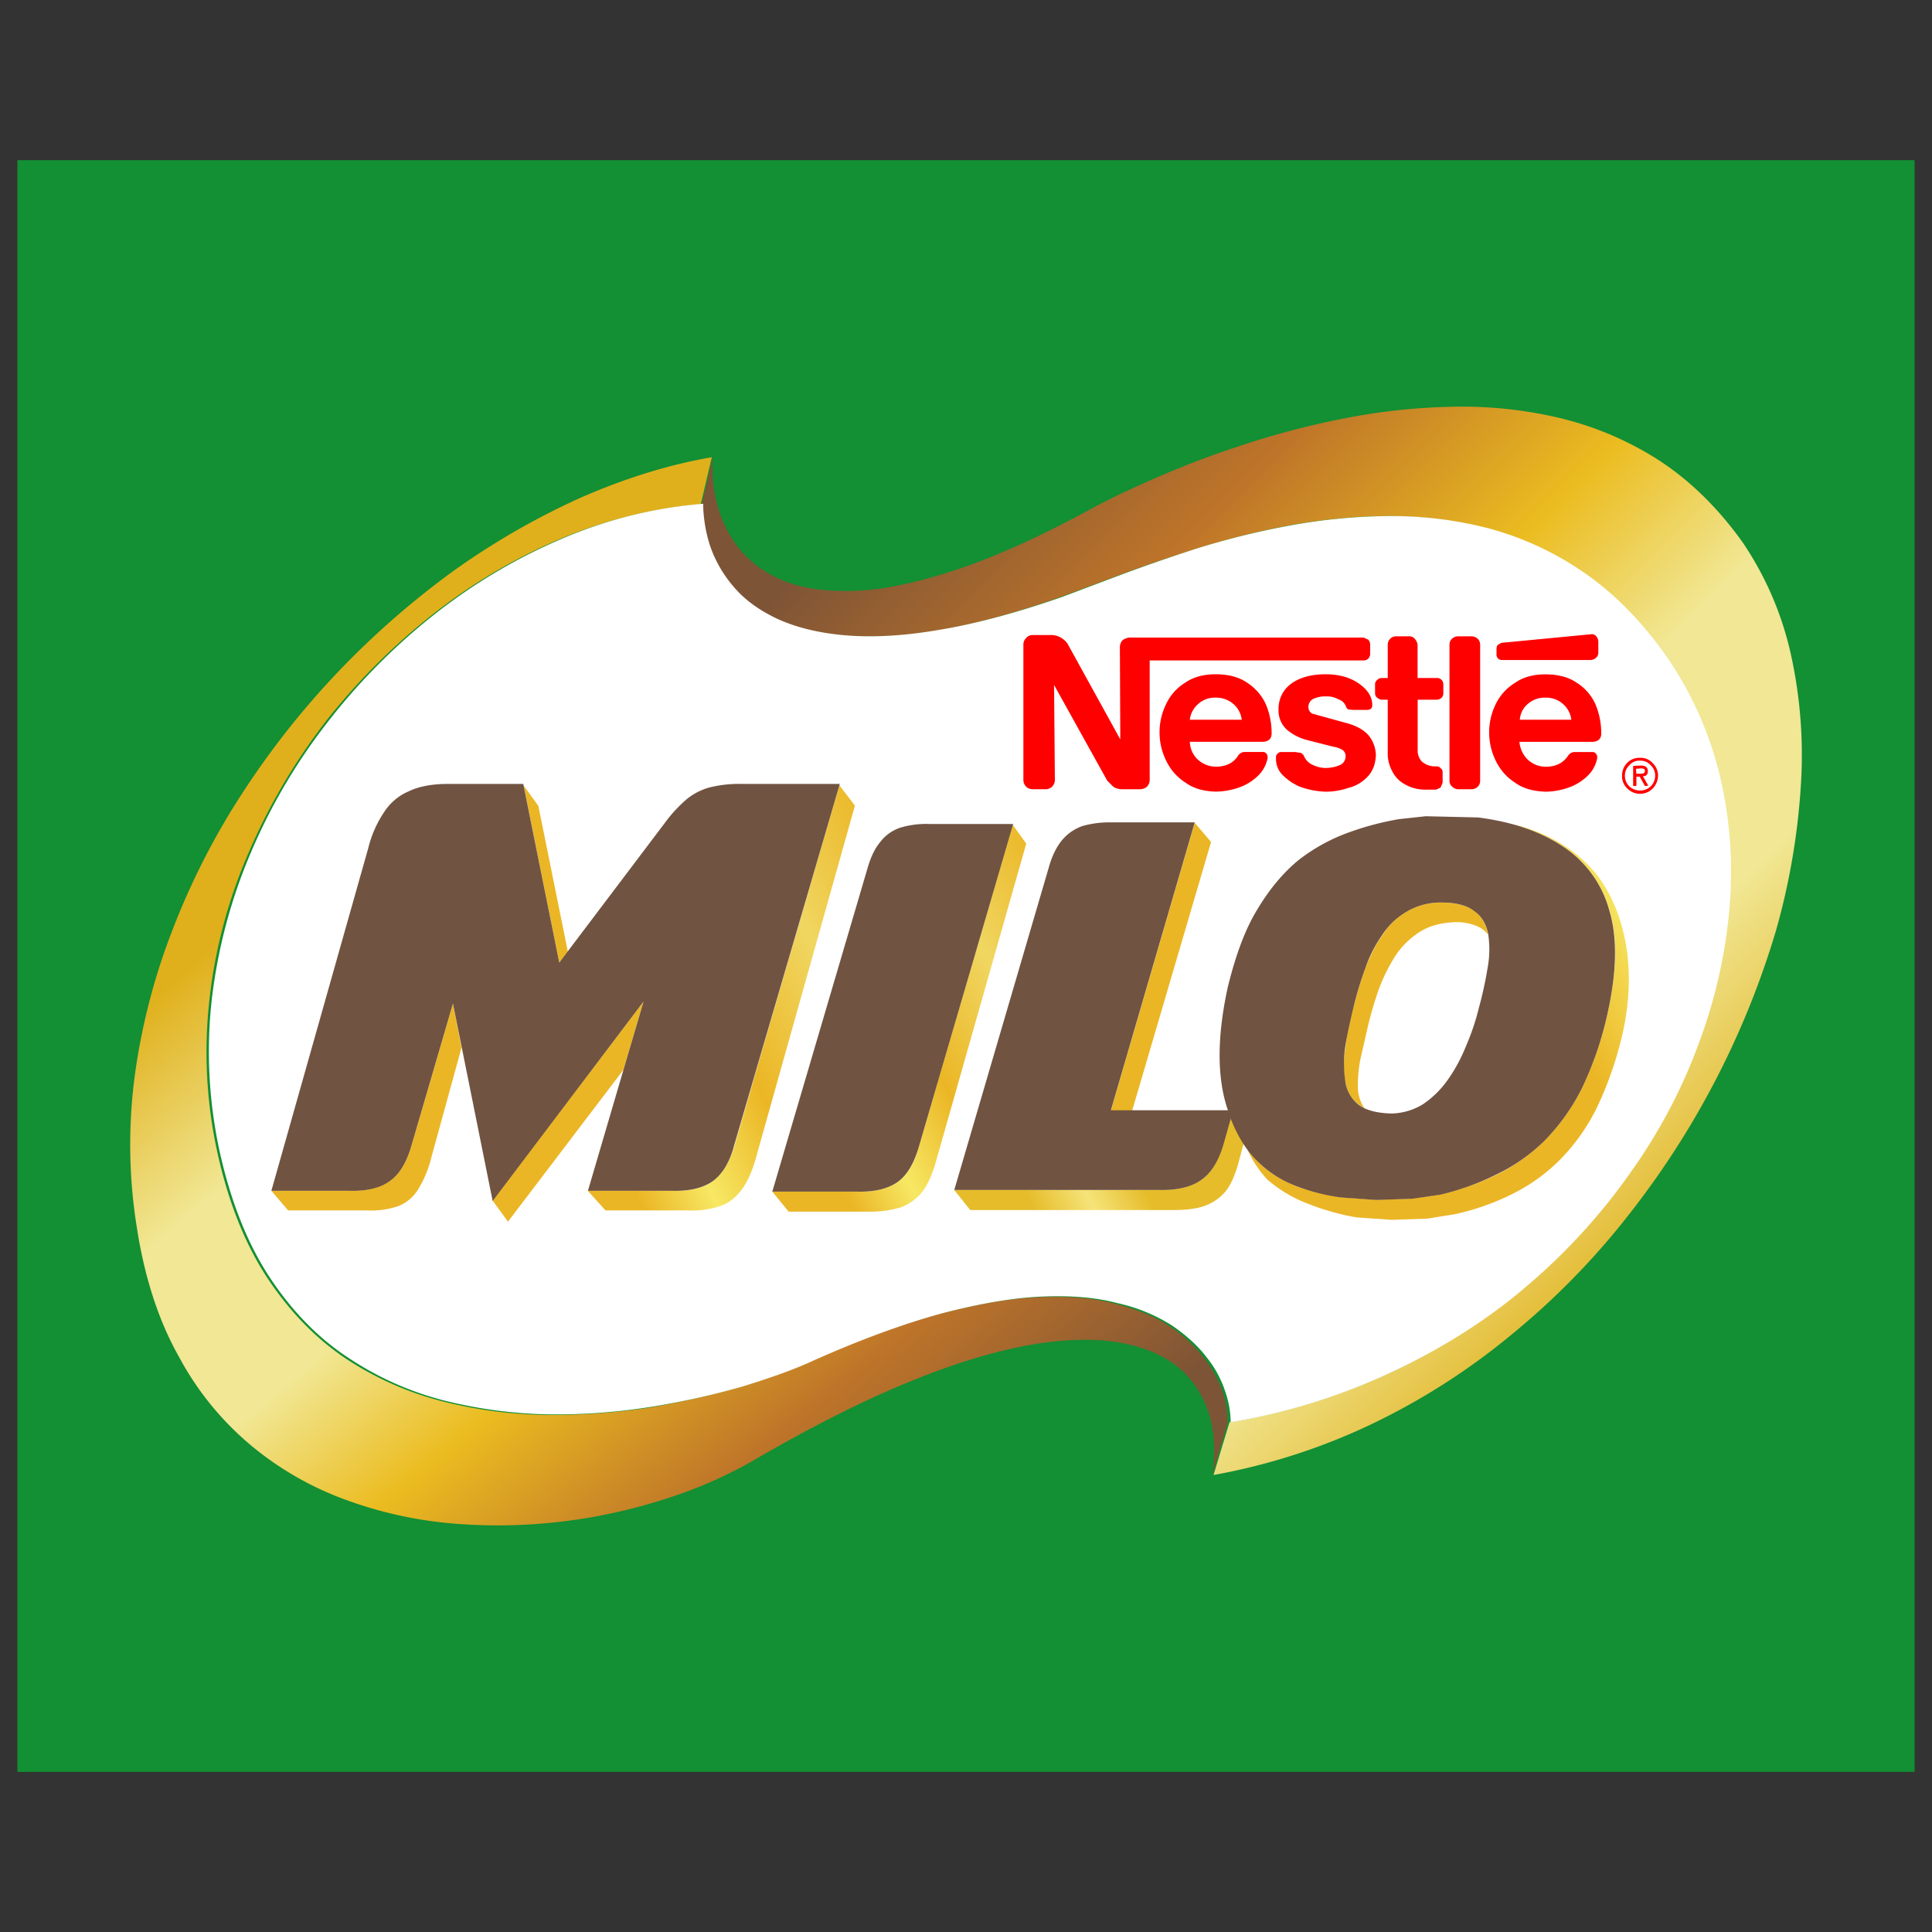
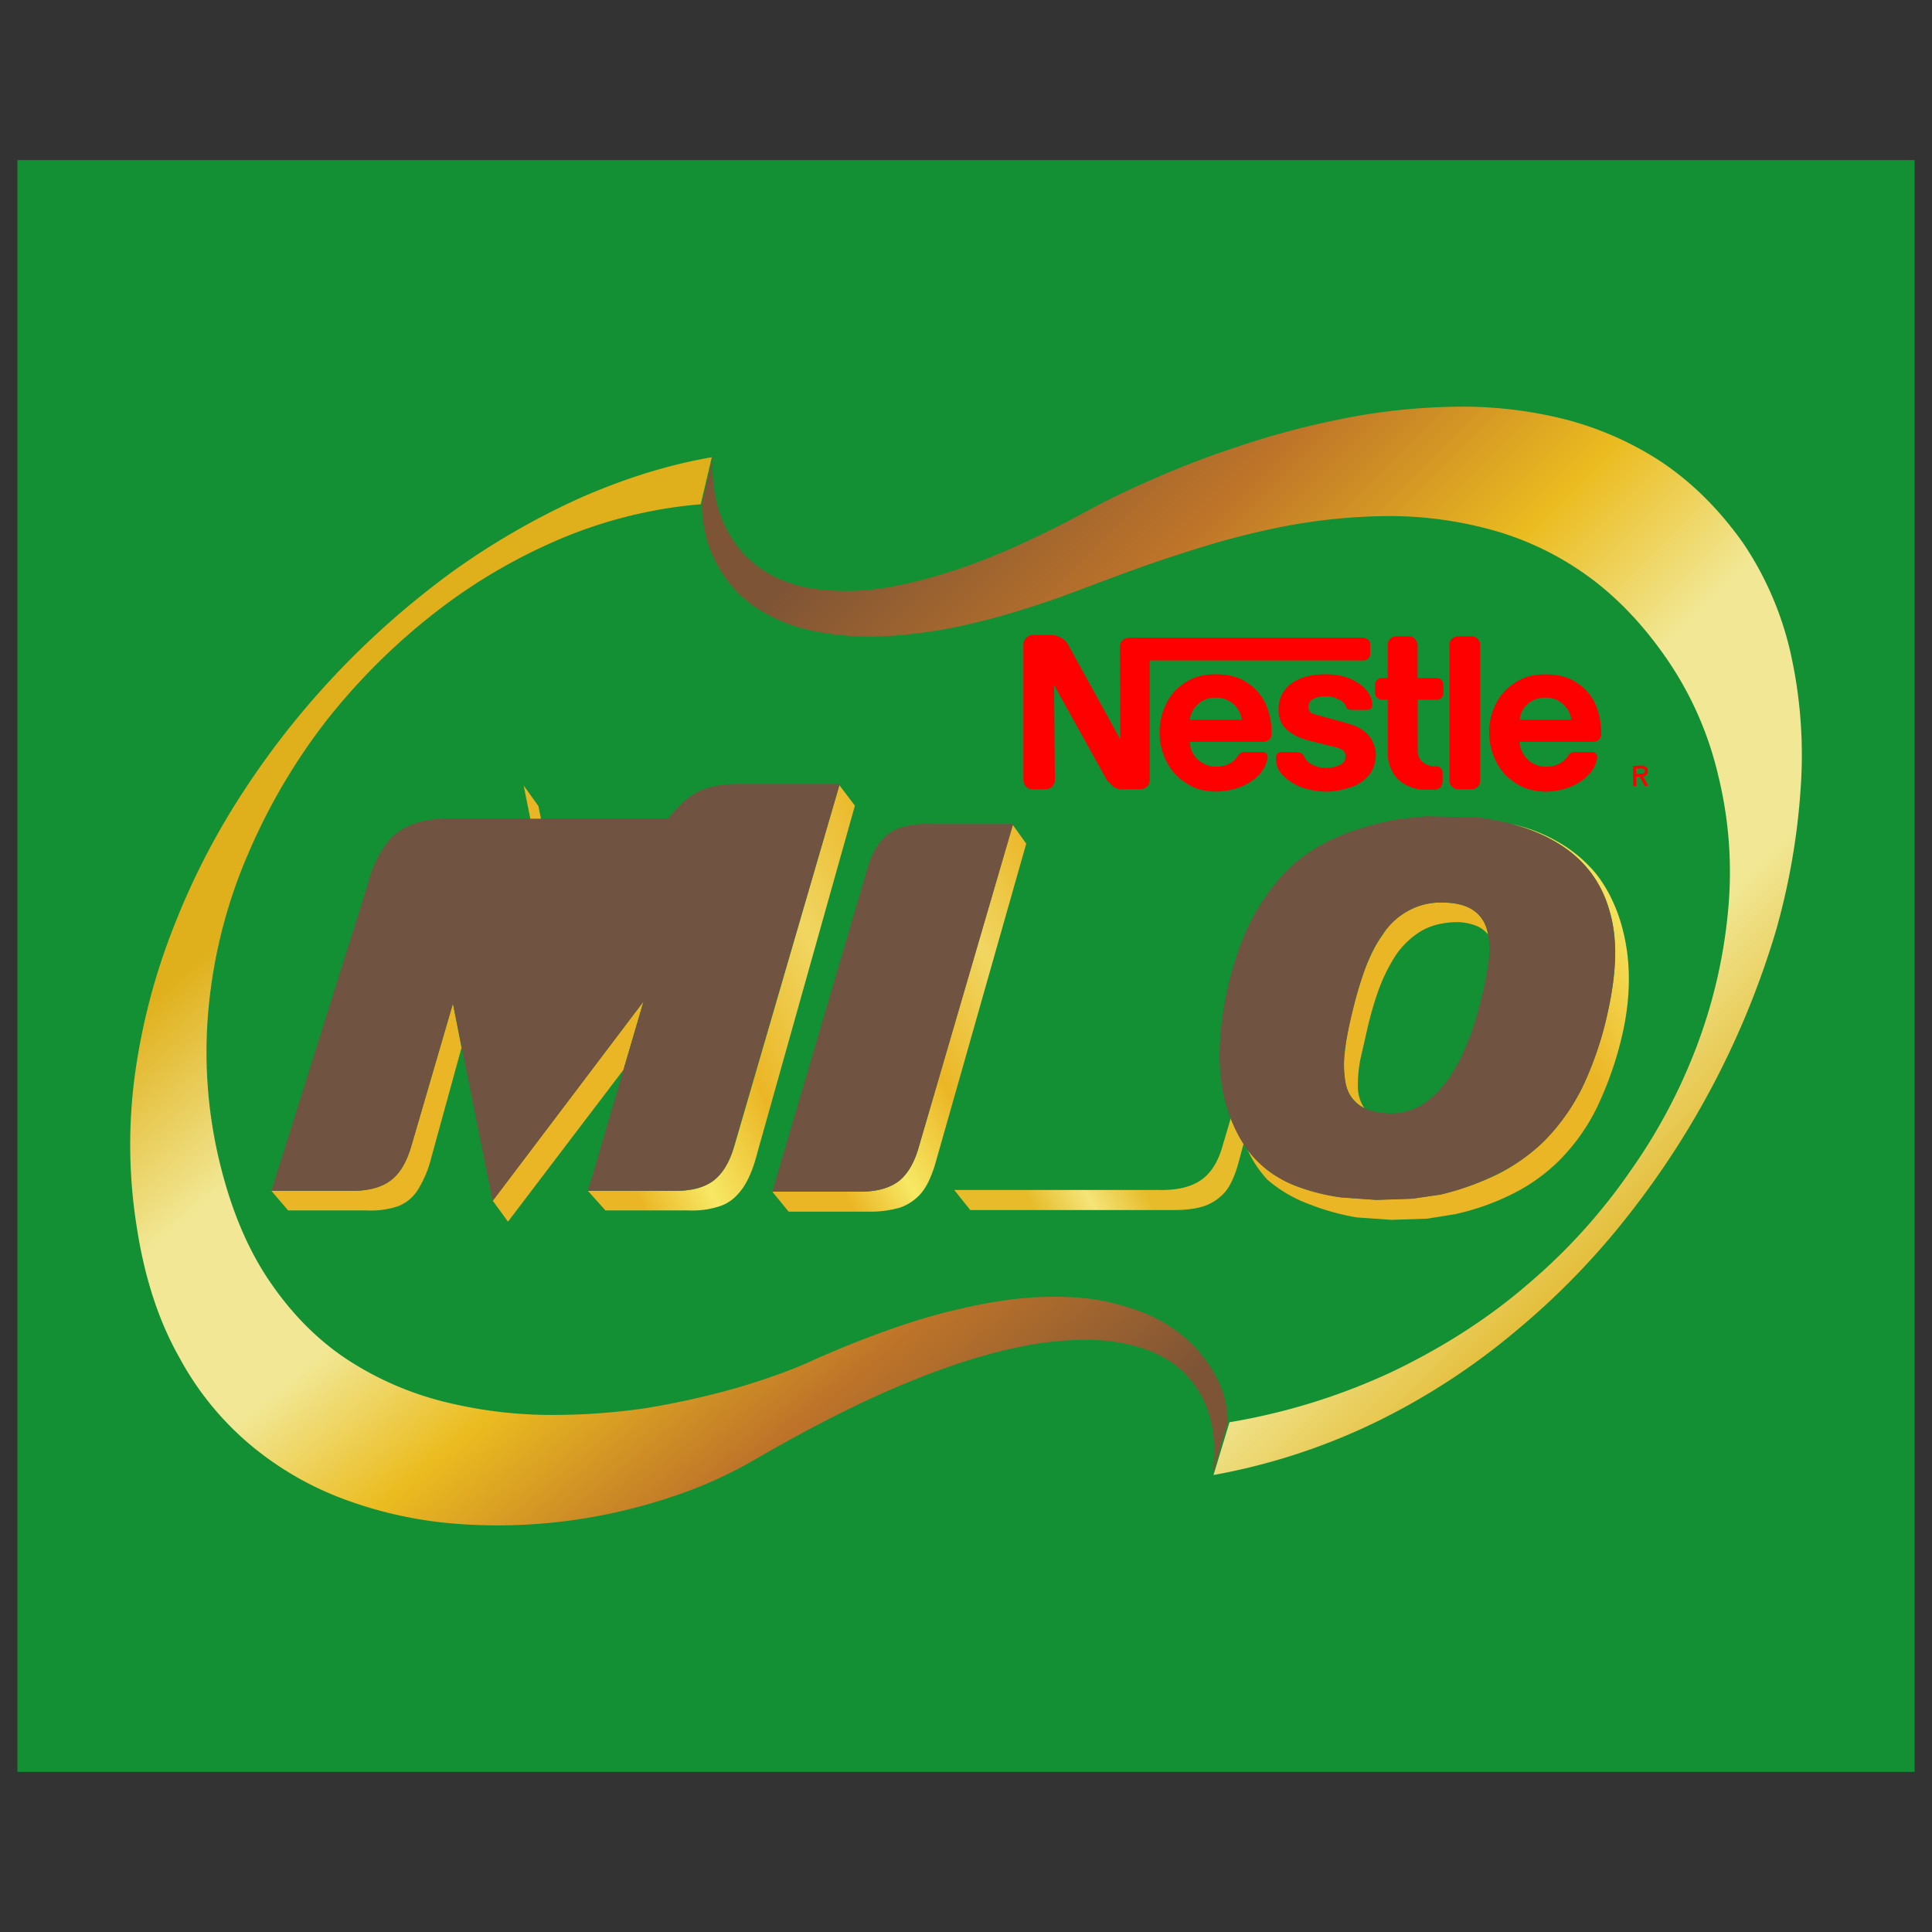
<svg xmlns="http://www.w3.org/2000/svg" xmlns:xlink="http://www.w3.org/1999/xlink" viewBox="0 0 1000 1000">
  <rect x="0" y="0" width="1000" height="1000" fill="#333333" stroke="none" />
  <defs>
    <linearGradient id="a" x1="-17768.93" y1="22502.59" x2="-14300.79" y2="22502.59" gradientTransform="translate(6760.87 -630.71) rotate(45) scale(0.22)" gradientUnits="userSpaceOnUse">
      <stop offset="0.1" stop-color="#7e5436" />
      <stop offset="0.27" stop-color="#be7429" />
      <stop offset="0.43" stop-color="#ebbc20" />
      <stop offset="0.55" stop-color="#f1e794" />
      <stop offset="0.7" stop-color="#f1e794" />
      <stop offset="0.85" stop-color="#e0b01c" />
    </linearGradient>
    <linearGradient id="b" x1="31480.17" y1="-28106.88" x2="34948.39" y2="-28106.88" gradientTransform="translate(8468.84 2018.07) rotate(-129.98) scale(0.19)" xlink:href="#a" />
    <linearGradient id="c" x1="-321244.35" y1="-8826.12" x2="-317773.15" y2="-8826.12" gradientTransform="translate(7482.61 773.99) scale(0.02)" gradientUnits="userSpaceOnUse">
      <stop offset="0.2" stop-color="#ebb625" />
      <stop offset="0.4" stop-color="#f7e864" />
      <stop offset="0.66" stop-color="#ebb625" />
    </linearGradient>
    <linearGradient id="d" x1="-87047.18" y1="-288336.19" x2="-83579.51" y2="-288336.19" gradientTransform="translate(7563.38 901.1) rotate(-70) scale(0.02)" gradientUnits="userSpaceOnUse">
      <stop offset="0.22" stop-color="#ebb625" />
      <stop offset="0.47" stop-color="#f7e864" />
      <stop offset="0.77" stop-color="#ebb625" />
    </linearGradient>
    <linearGradient id="e" x1="-90378.44" y1="-59035.49" x2="-86910.71" y2="-59035.49" gradientTransform="matrix(0.06, -0.03, 0.03, 0.06, 7242.62, 965.75)" gradientUnits="userSpaceOnUse">
      <stop offset="0.15" stop-color="#ebb625" />
      <stop offset="0.3" stop-color="#f7e864" />
      <stop offset="0.5" stop-color="#ebb625" />
      <stop offset="0.75" stop-color="#f0d661" />
      <stop offset="1" stop-color="#ebb625" />
    </linearGradient>
    <linearGradient id="f" x1="-176448.54" y1="-90928.53" x2="-172980.75" y2="-90928.53" gradientTransform="translate(7343.72 884.53) rotate(-25.08) scale(0.04)" gradientUnits="userSpaceOnUse">
      <stop offset="0.23" stop-color="#ebb625" />
      <stop offset="0.47" stop-color="#f7e864" />
      <stop offset="0.67" stop-color="#ebb625" />
    </linearGradient>
    <linearGradient id="g" x1="-97023.62" y1="-63004.64" x2="-93555.82" y2="-63004.64" gradientTransform="translate(7317.5 956.93) rotate(-29.98) scale(0.06)" xlink:href="#e" />
    <linearGradient id="h" x1="-180018.62" y1="-115069.58" x2="-176550.77" y2="-115069.58" gradientTransform="translate(7566.67 858.16) rotate(-29.92) scale(0.03)" gradientUnits="userSpaceOnUse">
      <stop offset="0.07" stop-color="#ebb625" />
      <stop offset="0.33" stop-color="#f7e864" />
      <stop offset="0.53" stop-color="#ebb625" />
    </linearGradient>
    <linearGradient id="i" x1="-137873.51" y1="-87615.8" x2="-134405.71" y2="-87615.8" gradientTransform="matrix(0.04, -0.02, 0.02, 0.04, 7486.81, 939.47)" gradientUnits="userSpaceOnUse">
      <stop offset="0.57" stop-color="#e6bc2a" />
      <stop offset="0.75" stop-color="#f5e479" />
      <stop offset="0.93" stop-color="#e6bc2a" />
    </linearGradient>
    <linearGradient id="j" x1="-78888.34" y1="-51870.46" x2="-75420.16" y2="-51870.46" gradientTransform="translate(7369.67 992.08) rotate(-30.01) scale(0.07)" gradientUnits="userSpaceOnUse">
      <stop offset="0.3" stop-color="#ebb625" />
      <stop offset="0.55" stop-color="#f7e864" />
      <stop offset="0.8" stop-color="#ebb625" />
    </linearGradient>
    <linearGradient id="k" x1="-191509.77" y1="-122015.13" x2="-188041.58" y2="-122015.13" gradientTransform="translate(7643.68 858.07) rotate(-29.91) scale(0.03)" gradientUnits="userSpaceOnUse">
      <stop offset="0.2" stop-color="#ebb625" />
      <stop offset="0.57" stop-color="#f7e864" />
      <stop offset="0.95" stop-color="#ebb625" />
    </linearGradient>
  </defs>
  <title>Nigeria-Logo</title>
  <rect x="9" y="82.88" width="982" height="834.25" style="fill:#138f34" />
  <path d="M932.06,407.45A241.9,241.9,0,0,0,927,338.87a168.14,168.14,0,0,0-24.76-57.78c-12.91-18.2-27.51-32.38-43.81-43a166.79,166.79,0,0,0-52.28-22,219,219,0,0,0-56.52-5.5,318.68,318.68,0,0,0-56.72,6.56,426.19,426.19,0,0,0-52.7,14.18,468.69,468.69,0,0,0-44.45,17.14c-13.12,5.72-23.92,11-32.39,15.67-26.24,14.18-49.31,24.55-69.42,31.11s-37.46,10.16-51.86,10.58c-14.6.43-26.88-1.27-36.61-5.29a56.91,56.91,0,0,1-22.86-16.51A63.39,63.39,0,0,1,371.17,261a74.86,74.86,0,0,1-2.12-24.55l-5.71,24.34a67.14,67.14,0,0,0,3.59,21.8,65.87,65.87,0,0,0,12.07,21c5.5,6.56,12.91,12.06,22.43,16.51,9.32,4.65,20.75,7.4,34.29,8.67,13.76,1.48,30.06.64,48.69-2.32s40.21-8.9,64.34-17.36l29.42-11c11.85-4.44,25.19-9.1,40.21-13.76A414.25,414.25,0,0,1,666,272.2a297,297,0,0,1,51.64-5.08,200.25,200.25,0,0,1,52.28,6.56,154.74,154.74,0,0,1,49.32,22.65c15.66,10.79,30.06,25.4,43,44a177.28,177.28,0,0,1,27.09,61,209,209,0,0,1,5.29,68.16,267.68,267.68,0,0,1-15.66,70.06A288,288,0,0,1,843.8,606.2a299.1,299.1,0,0,1-52.91,58.42c-20.53,17.78-43.82,32.59-69.64,45.08a326.07,326.07,0,0,1-84.87,26.46l-8.26,27.3a324.08,324.08,0,0,0,83.82-27.3,351.38,351.38,0,0,0,72.39-47,389.11,389.11,0,0,0,59.47-61.38A441.29,441.29,0,0,0,919.15,482,354.79,354.79,0,0,0,932.06,407.45Z" style="fill:url(#a)" />
  <path d="M577.11,674.78c-11-3-24.13-4-39.16-3.39s-32.17,3.6-51.64,8.68c-19.47,5.29-41.49,13.33-65.83,24.13-10.37,4.86-23.07,9.31-37.67,13.75A432.18,432.18,0,0,1,335,728.75a333.43,333.43,0,0,1-52.91,3.6,230.06,230.06,0,0,1-53.76-7.2,164.32,164.32,0,0,1-49.11-21.8q-22.86-15.24-40-40.64c-11.43-16.93-20.11-37.89-26-63.07a242.7,242.7,0,0,1-4.87-81.7,262.48,262.48,0,0,1,20.53-77.05,312.84,312.84,0,0,1,40.42-68.36,330,330,0,0,1,55.88-55.46,288.11,288.11,0,0,1,66.25-38.73A237.63,237.63,0,0,1,362.7,261l5.72-24.34c-23.08,4-45.72,11.22-68.37,21.17a387.08,387.08,0,0,0-65.61,37.88,440.94,440.94,0,0,0-59.27,51.86,430.71,430.71,0,0,0-49.53,62.65,377.63,377.63,0,0,0-36.19,70.7,329.64,329.64,0,0,0-19.68,75.77,270,270,0,0,0,1,78.31c4,26.25,11.43,48.9,22,67.52a154.8,154.8,0,0,0,38.31,46.57,164.45,164.45,0,0,0,49.31,27.73,213,213,0,0,0,55.25,11.85,279.26,279.26,0,0,0,56.51-1.27,284.55,284.55,0,0,0,52.49-11.64,230.52,230.52,0,0,0,43.6-18.84q47.31-27.63,84-42.33c24.55-10,45.93-16.09,64.35-19.05,18.2-2.75,33.44-2.75,45.93,0,12.48,2.54,22.22,7.41,29.42,14a51.27,51.27,0,0,1,14.39,24.34c2.54,9.31,2.75,19.26,1.06,29.63l8-27.09A50.17,50.17,0,0,0,633,720.71a64.07,64.07,0,0,0-9.74-17.78,73.36,73.36,0,0,0-18.2-16.72C597.64,681.34,588.12,677.53,577.11,674.78Z" style="fill:url(#b)" />
-   <path d="M666.64,272.2A412.63,412.63,0,0,0,619,284.05c-15,4.87-28.36,9.53-40.22,14l-29.2,11c-24.35,8.46-45.93,14.18-64.56,17.14-18.63,3.18-34.92,3.81-48.68,2.54-13.55-1.27-25-4.23-34.5-8.67q-14-6.68-22.23-16.51a64.17,64.17,0,0,1-12.06-21,73.33,73.33,0,0,1-3.6-21.8,231.49,231.49,0,0,0-71.33,17.36,289.1,289.1,0,0,0-66,38.52,323.35,323.35,0,0,0-55.87,55.66,300.89,300.89,0,0,0-40.64,68.37,274.5,274.5,0,0,0-20.53,77,243.07,243.07,0,0,0,4.87,81.71c5.92,25.18,14.6,46.14,26,63.07s24.76,30.48,40,40.43a161.1,161.1,0,0,0,49.32,22,240,240,0,0,0,53.55,7.19,311.9,311.9,0,0,0,53.13-3.8,411,411,0,0,0,47.83-10.59c14.39-4.44,27.09-8.89,37.46-13.76,24.34-10.79,46.36-18.83,65.83-24.12,19.47-5.08,36.83-8.05,51.65-8.68,15.23-.64,28.15.42,39.15,3.38A87.92,87.92,0,0,1,606.53,686c7.41,5.08,13.55,10.59,18,16.51a55.69,55.69,0,0,1,9.74,18A49.8,49.8,0,0,1,637,736.16a321.14,321.14,0,0,0,84.88-26.67c25.82-12.28,49.1-27.09,69.63-44.87a312.32,312.32,0,0,0,52.92-58.42,281,281,0,0,0,35.13-66.89,263.79,263.79,0,0,0,15.66-69.84,214.93,214.93,0,0,0-5.07-68.16,184.94,184.94,0,0,0-27.31-61.17c-12.91-18.41-27.3-33-43-43.81a160.12,160.12,0,0,0-49.31-22.86,200.05,200.05,0,0,0-52.28-6.35A297,297,0,0,0,666.64,272.2Z" style="fill:#fff" />
  <path d="M729.3,329.35h-6.57a4.34,4.34,0,0,0-4.44,4.44v17.15H714.9a3.36,3.36,0,0,0-2.11,1.05,2.74,2.74,0,0,0-1.06,2.33v4.45a2.73,2.73,0,0,0,1.06,2.33,5.12,5.12,0,0,0,2.11,1.06h3.39v27.93a18.83,18.83,0,0,0,2.33,9.11,15.53,15.53,0,0,0,6.56,6.77,21.06,21.06,0,0,0,10,2.75h6.13l2.33-1.06,1.06-2.54V400c0-1.06-.21-1.9-1.06-2.33-.42-.84-1.27-1-2.33-1h-.84a10.32,10.32,0,0,1-6.56-2.54,8.33,8.33,0,0,1-2.12-6.14V362.16H743.9a4.08,4.08,0,0,0,2.33-1.06,3.41,3.41,0,0,0,.84-2.33v-4.45a3.23,3.23,0,0,0-3.17-3.38H733.74V333.79a5.56,5.56,0,0,0-1.48-3.17A3.56,3.56,0,0,0,729.3,329.35Z" style="fill:red" />
  <path d="M766.12,333.79a4.27,4.27,0,0,0-1.27-3.17,4.76,4.76,0,0,0-3.38-1.27h-6.56a4.79,4.79,0,0,0-3.39,1.27,4.27,4.27,0,0,0-1.27,3.17v70.27a3.82,3.82,0,0,0,1.48,3.18,4.35,4.35,0,0,0,3.18,1.27h6.56a4.81,4.81,0,0,0,3.38-1.27,4.31,4.31,0,0,0,1.27-3.18Z" style="fill:red" />
  <path d="M784.11,353.48a26.27,26.27,0,0,0-9.94,11,33.18,33.18,0,0,0,.21,29.64,27.33,27.33,0,0,0,10.16,11.21c4.23,3,9.52,4.24,15.45,4.45a36.72,36.72,0,0,0,11.85-2.12,26.66,26.66,0,0,0,9.74-5.93,17,17,0,0,0,5.08-9.1,3.06,3.06,0,0,0-.43-2.32,2.31,2.31,0,0,0-2.11-1.06h-8.89a4.16,4.16,0,0,0-3.6,1.9c-2.54,3.81-6.35,5.72-11.64,5.72a13.6,13.6,0,0,1-9.53-4,14.57,14.57,0,0,1-4-8.89h37.47c3.38,0,5.08-1.7,4.86-4.87a38.25,38.25,0,0,0-3-14.61,25.13,25.13,0,0,0-9.52-11c-4.24-3-9.74-4.45-16.3-4.45Q790.46,349,784.11,353.48Zm6.78,10.79a13.28,13.28,0,0,1,9.1-3.17,13.1,13.1,0,0,1,8.89,3.17,12.82,12.82,0,0,1,4.44,8.26H786.65A11.75,11.75,0,0,1,790.89,364.27Z" style="fill:red" />
-   <path d="M855.44,395a8.25,8.25,0,0,0-6.77-2.75,8.49,8.49,0,0,0-6.56,2.75,9.13,9.13,0,0,0-2.54,6.56,8.49,8.49,0,0,0,2.75,6.56,9.18,9.18,0,0,0,13.12,0,9.63,9.63,0,0,0,2.75-6.56A8.91,8.91,0,0,0,855.44,395Zm-6.77-1.27a7.07,7.07,0,0,1,5.71,2.33,7.31,7.31,0,0,1,2.33,5.5,8.05,8.05,0,0,1-2.33,5.51,8.22,8.22,0,0,1-11,0,7.7,7.7,0,0,1-2.33-5.51,7.35,7.35,0,0,1,2.33-5.5A6.8,6.8,0,0,1,848.67,393.69Z" style="fill:red" />
  <path d="M849.31,396.23l-4,.21v10.38H847V402h1.69l2.75,4.87,1.7-.22-2.76-4.87c1.7,0,2.54-.84,2.54-2.75C852.9,397.29,851.84,396.23,849.31,396.23Zm-2.54,1.7,2.54-.22c1.48,0,2.11.43,2.11,1.27,0,1.06-.63,1.49-2.11,1.49H847Z" style="fill:red" />
  <path d="M645.69,353.48Q639.35,349,629.18,349q-9.52,0-15.87,4.45a25.81,25.81,0,0,0-9.74,11,33.18,33.18,0,0,0,.21,29.64,27.33,27.33,0,0,0,10.16,11.21c4.23,3,9.31,4.24,15.24,4.45a38,38,0,0,0,12.06-2.12,26.58,26.58,0,0,0,9.74-5.93,17,17,0,0,0,5.08-9.1,3.1,3.1,0,0,0-.42-2.32,2.34,2.34,0,0,0-2.12-1.06h-8.89a4.28,4.28,0,0,0-3.81,1.9c-2.33,3.81-6.35,5.72-11.64,5.72a14,14,0,0,1-9.52-4,13.26,13.26,0,0,1-3.82-8.89h37.47c3.39,0,5.08-1.7,4.87-4.87a38.26,38.26,0,0,0-3-14.61A26.55,26.55,0,0,0,645.69,353.48Zm-25.4,10.79a12.74,12.74,0,0,1,8.89-3.17,13.65,13.65,0,0,1,9.1,3.17,12.87,12.87,0,0,1,4.45,8.26H615.84A12.87,12.87,0,0,1,620.29,364.27Z" style="fill:red" />
  <path d="M709.19,338.45v-4.87a3.53,3.53,0,0,0-1.06-2.54L705.8,330H584.52a6.94,6.94,0,0,0-3.6,1.48,5.38,5.38,0,0,0-1.27,3.6l.21,47.63-27.3-49.53a10.74,10.74,0,0,0-3.18-3,10.23,10.23,0,0,0-4.86-1.48h-9.95a4.25,4.25,0,0,0-3.39,1.48,4.64,4.64,0,0,0-1.48,3.6v69.85a5,5,0,0,0,1.48,3.6,4.85,4.85,0,0,0,3.39,1.27h6.35a5,5,0,0,0,3.6-1.27,5,5,0,0,0,1.48-3.6l-.42-49.1,27.51,49.52,3.18,3.18a8.09,8.09,0,0,0,4.65,1.27H590a5.38,5.38,0,0,0,3.6-1.27,5,5,0,0,0,1.48-3.6v-61.8H705.8a3.21,3.21,0,0,0,2.33-.85A3.53,3.53,0,0,0,709.19,338.45Z" style="fill:red" />
  <path d="M698,367.23l2.54.22h7.2a3.46,3.46,0,0,0,1.9-.64,2.6,2.6,0,0,0,.64-1.9c0-4.24-2.33-7.83-6.78-11S693.31,349,686.12,349c-7.41,0-13.55,1.7-17.78,4.87a15.87,15.87,0,0,0-6.56,13.33A13.31,13.31,0,0,0,666,377.61a26.13,26.13,0,0,0,10.79,5.5l13.34,3.39a13.58,13.58,0,0,1,4.44,1.48,3.8,3.8,0,0,1,1.91,3.38,4.87,4.87,0,0,1-3,4.66,18.82,18.82,0,0,1-7.19,1.48,15.48,15.48,0,0,1-7-1.69,8.27,8.27,0,0,1-4.23-4.23,3.36,3.36,0,0,0-1.9-1.91l-2.76-.42h-7.4a2.2,2.2,0,0,0-1.7.84,2.08,2.08,0,0,0-.84,1.91v1.06a11.59,11.59,0,0,0,3.17,7.83,27.78,27.78,0,0,0,9.31,6.35,42.7,42.7,0,0,0,13.34,2.54,36,36,0,0,0,11.43-1.91,20.24,20.24,0,0,0,10-5.71c2.75-2.75,4.23-6.56,4.44-11.22a16.72,16.72,0,0,0-4-10.58c-2.54-2.75-6.14-4.66-10.58-5.93l-18.42-5.08a3.72,3.72,0,0,1-1.9-3.17,4.55,4.55,0,0,1,2.54-4.45,14.22,14.22,0,0,1,6.35-1.27,12.15,12.15,0,0,1,6.56,1.48,6.05,6.05,0,0,1,4,3.81A2.27,2.27,0,0,0,698,367.23Z" style="fill:red" />
-   <path d="M774.59,335.7v3.38a2.72,2.72,0,0,0,2.54,2.54h46.35a4.67,4.67,0,0,0,2.75-1.27,3.48,3.48,0,0,0,1.06-2.54V332.1a4.41,4.41,0,0,0-1.06-2.75,2.91,2.91,0,0,0-2.75-1.06l-46.35,4.44-1.9,1.06A3.39,3.39,0,0,0,774.59,335.7Z" style="fill:red" />
  <path d="M322.7,553.71l10.37-35.35L255,621.44l8,11v-.21Z" style="fill:url(#c)" />
  <path d="M278.67,417.19l-7.62-10.59,18.42,91.65,4.44-5.71Z" style="fill:url(#d)" />
  <path d="M442.5,417l-8.05-10.58L380.27,592.65c-2.54,8.89-6.35,15-11.22,18.63s-11.85,5.29-20.95,5.08H304.28l9.11,10.16h43.17A44.73,44.73,0,0,0,373.5,624c4.44-1.7,7.83-4.66,11-9.1,2.75-4,5.29-9.74,7.2-17.15Z" style="fill:url(#e)" />
  <path d="M238.88,542.28l-4.44-22.86-21.38,73.23c-2.54,8.89-6.14,15-11.22,18.63-4.87,3.38-11.85,5.29-20.74,5.08H140.46l8.68,10.16h40.64a44.94,44.94,0,0,0,16.08-2.12,21.06,21.06,0,0,0,10.37-8.47,57.5,57.5,0,0,0,7-16.72Z" style="fill:url(#f)" />
-   <path d="M366.93,407.66a32.66,32.66,0,0,0-11.43,5.93,75.08,75.08,0,0,0-9.73,10.16l-56.3,74.5-18.63-92.49H231.9q-12.39,0-20.32,3.81a28.43,28.43,0,0,0-12.91,11,57.8,57.8,0,0,0-8,18.21L140.46,616.36H181.1c8.89.21,15.87-1.48,20.74-5.08,5.08-3.6,8.68-9.74,11.22-18.63l21.38-73.23L255,621.65l78.1-103.29-28.79,98H348.1q13.33.32,20.95-5.08c4.87-3.6,8.68-9.74,11-18.63l54.61-186.89h-51A62.76,62.76,0,0,0,366.93,407.66Z" style="fill:#705341" />
+   <path d="M366.93,407.66a32.66,32.66,0,0,0-11.43,5.93,75.08,75.08,0,0,0-9.73,10.16H231.9q-12.39,0-20.32,3.81a28.43,28.43,0,0,0-12.91,11,57.8,57.8,0,0,0-8,18.21L140.46,616.36H181.1c8.89.21,15.87-1.48,20.74-5.08,5.08-3.6,8.68-9.74,11.22-18.63l21.38-73.23L255,621.65l78.1-103.29-28.79,98H348.1q13.33.32,20.95-5.08c4.87-3.6,8.68-9.74,11-18.63l54.61-186.89h-51A62.76,62.76,0,0,0,366.93,407.66Z" style="fill:#705341" />
  <path d="M531.18,436.66l-7-9.74L475.73,593.08c-2.33,8.88-6.14,15-11,18.62-5.08,3.6-11.85,5.29-21,5.08h-44l8.47,10.37h42.12A54.9,54.9,0,0,0,466,625a25.6,25.6,0,0,0,10.8-7.41c3-3.6,5.07-8.26,7-14.18Z" style="fill:url(#g)" />
  <path d="M481.23,426.5A46.89,46.89,0,0,0,466,428.4a21.49,21.49,0,0,0-10.37,7.41c-2.75,3.18-5.08,8.05-6.77,14.18L399.74,616.78h44c9.1.21,15.87-1.48,21-5.08,4.87-3.6,8.47-9.74,11-18.62L524.41,426.5Z" style="fill:#705341" />
-   <path d="M626.85,435.81l-8.47-9.95L575,574.87h11Z" style="fill:url(#h)" />
  <path d="M640.82,602.6l5.72-21.17-8.26-6.77L633,592.44q-3.5,13-11.43,18.41c-5.29,3.6-12.49,5.3-21.8,5.08H493.93l8.26,10.38h105.4c6.35,0,11.64-.64,15.88-2.12a25.33,25.33,0,0,0,10.79-7.41C637,613.39,639.13,608.53,640.82,602.6Z" style="fill:url(#i)" />
-   <path d="M549.81,434.75c-3,3.6-5.29,8.26-7,14.4L493.93,615.93H600c9.1.22,16.51-1.48,21.59-5.08,5.29-3.59,9.1-9.73,11.64-18.41l5.08-17.78H575l43.39-149H575.21a50.9,50.9,0,0,0-15,1.91A24.19,24.19,0,0,0,549.81,434.75Z" style="fill:#705341" />
  <path d="M826,452.11a72.09,72.09,0,0,0-19.47-16.3,83.9,83.9,0,0,0-25.19-9.52c14.18,3.6,25.83,9.31,34.93,17.57s15,18.83,18,32.17,2.11,29.21-2.12,48a176.31,176.31,0,0,1-13.33,39.16,106.85,106.85,0,0,1-19.26,27.09A98.44,98.44,0,0,1,775,607.89a146.26,146.26,0,0,1-29.42,10.37L731,620.38l-18.63.63-18-1.27a125,125,0,0,1-19.47-4.44,64.69,64.69,0,0,1-16.3-7.83,50.71,50.71,0,0,1-13.12-12.91,57.26,57.26,0,0,0,10.58,16.08,69.88,69.88,0,0,0,21.17,12.49,124.85,124.85,0,0,0,25,7l18,1.26,18.63-.63,14.39-2.33a126.9,126.9,0,0,0,29.42-10.37,93.37,93.37,0,0,0,24.56-17.57,103.23,103.23,0,0,0,19.26-27.09A182.93,182.93,0,0,0,840,534.23c3.6-16.51,4-32,1.48-45.93S833.85,462.06,826,452.11Z" style="fill:url(#j)" />
  <path d="M753.42,477.3A27.41,27.41,0,0,1,763.58,479a14.82,14.82,0,0,1,6.56,4.66,18.79,18.79,0,0,0-6.77-12.07c-3.81-2.75-9.31-4.44-17.14-4.44a34.41,34.41,0,0,0-18,4.65,35.22,35.22,0,0,0-12.7,12.28c-3.6,4.87-6.35,10.79-8.89,17.14a205.53,205.53,0,0,0-6.14,20.32,142.48,142.48,0,0,0-4.23,21.59c-1.06,7.2-.85,13.34.42,18.42,1.27,5.5,4.44,9.31,9.52,12.06a20,20,0,0,1-3.38-11,70.15,70.15,0,0,1,1.27-14.18l3.81-16.73a184.91,184.91,0,0,1,5.92-20.1A91.55,91.55,0,0,1,722.73,494,43.14,43.14,0,0,1,735.43,482C740.51,479,746.44,477.51,753.42,477.3Z" style="fill:url(#k)" />
  <path d="M765.06,423.11,738,422.48,724,424a150.76,150.76,0,0,0-26.24,7,94.07,94.07,0,0,0-25.4,14c-7.83,6.35-15,14.82-21.38,25.4-6.56,10.59-11.43,24.13-15.45,40.43-5.71,26-5.71,47.62.21,64.34l.85,2.76c3.6,9.52,8.25,17.14,13.76,22.64a56.76,56.76,0,0,0,19.47,12.91,101.13,101.13,0,0,0,24.55,6.35l18,1.27,18.63-.63,14.6-2.12A134.81,134.81,0,0,0,775,607.68a92.54,92.54,0,0,0,24.56-17.36,106.85,106.85,0,0,0,19.26-27.09,176.31,176.31,0,0,0,13.33-39.16c4.66-21,5.08-38.73.85-52.7a57.52,57.52,0,0,0-23.71-33C797.66,430.52,783.06,425.44,765.06,423.11Zm-1.69,48.68c3.81,2.76,6.14,7,7,12.28a52.73,52.73,0,0,1-.43,17.14,194.17,194.17,0,0,1-4.44,20.32,123.44,123.44,0,0,1-6.78,20.11A83.47,83.47,0,0,1,749,559.42a49.84,49.84,0,0,1-12.7,12.28,32.39,32.39,0,0,1-16.09,4.65c-7.62-.21-13.33-1.69-17.14-4.65a18.4,18.4,0,0,1-6.77-12.28,62.06,62.06,0,0,1,0-17.78c1.05-6.35,2.54-13.12,4.23-20.11a175.62,175.62,0,0,1,6.14-20.32,68.55,68.55,0,0,1,8.67-17.14,37.62,37.62,0,0,1,12.92-12.28,34.41,34.41,0,0,1,18-4.65C754.06,467.14,759.77,468.83,763.37,471.79Z" style="fill:#705341" />
</svg>